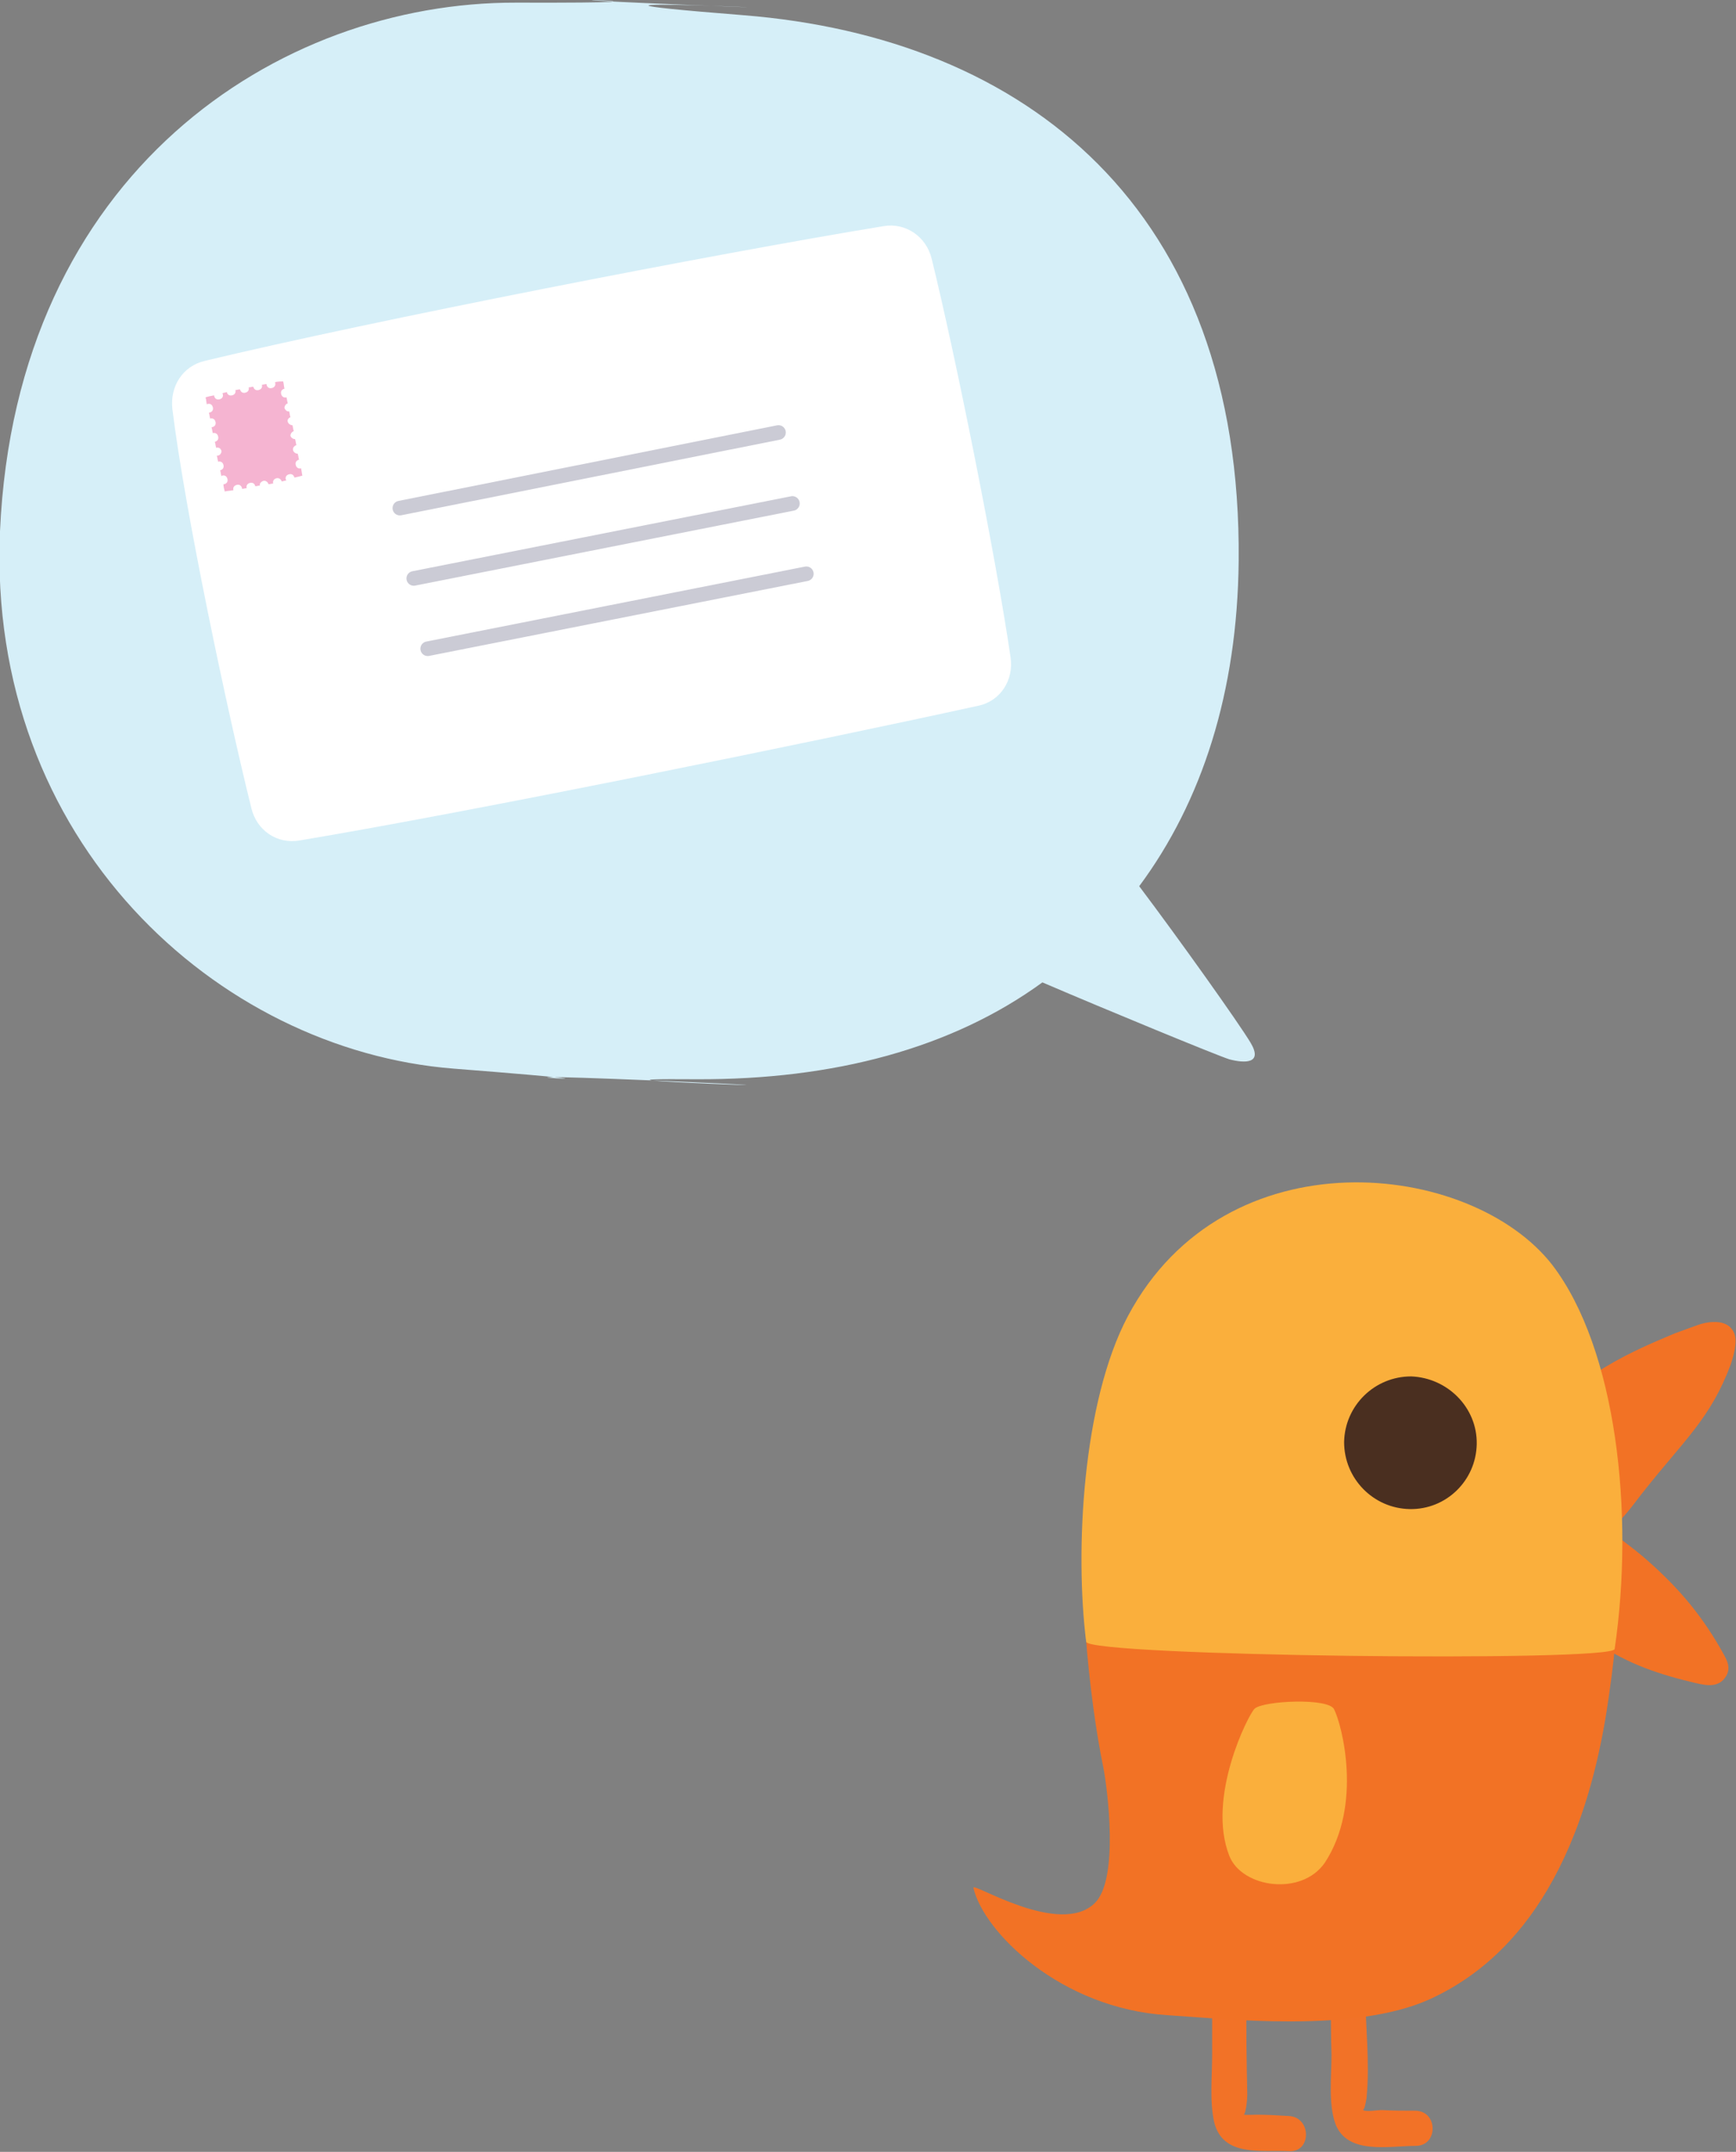
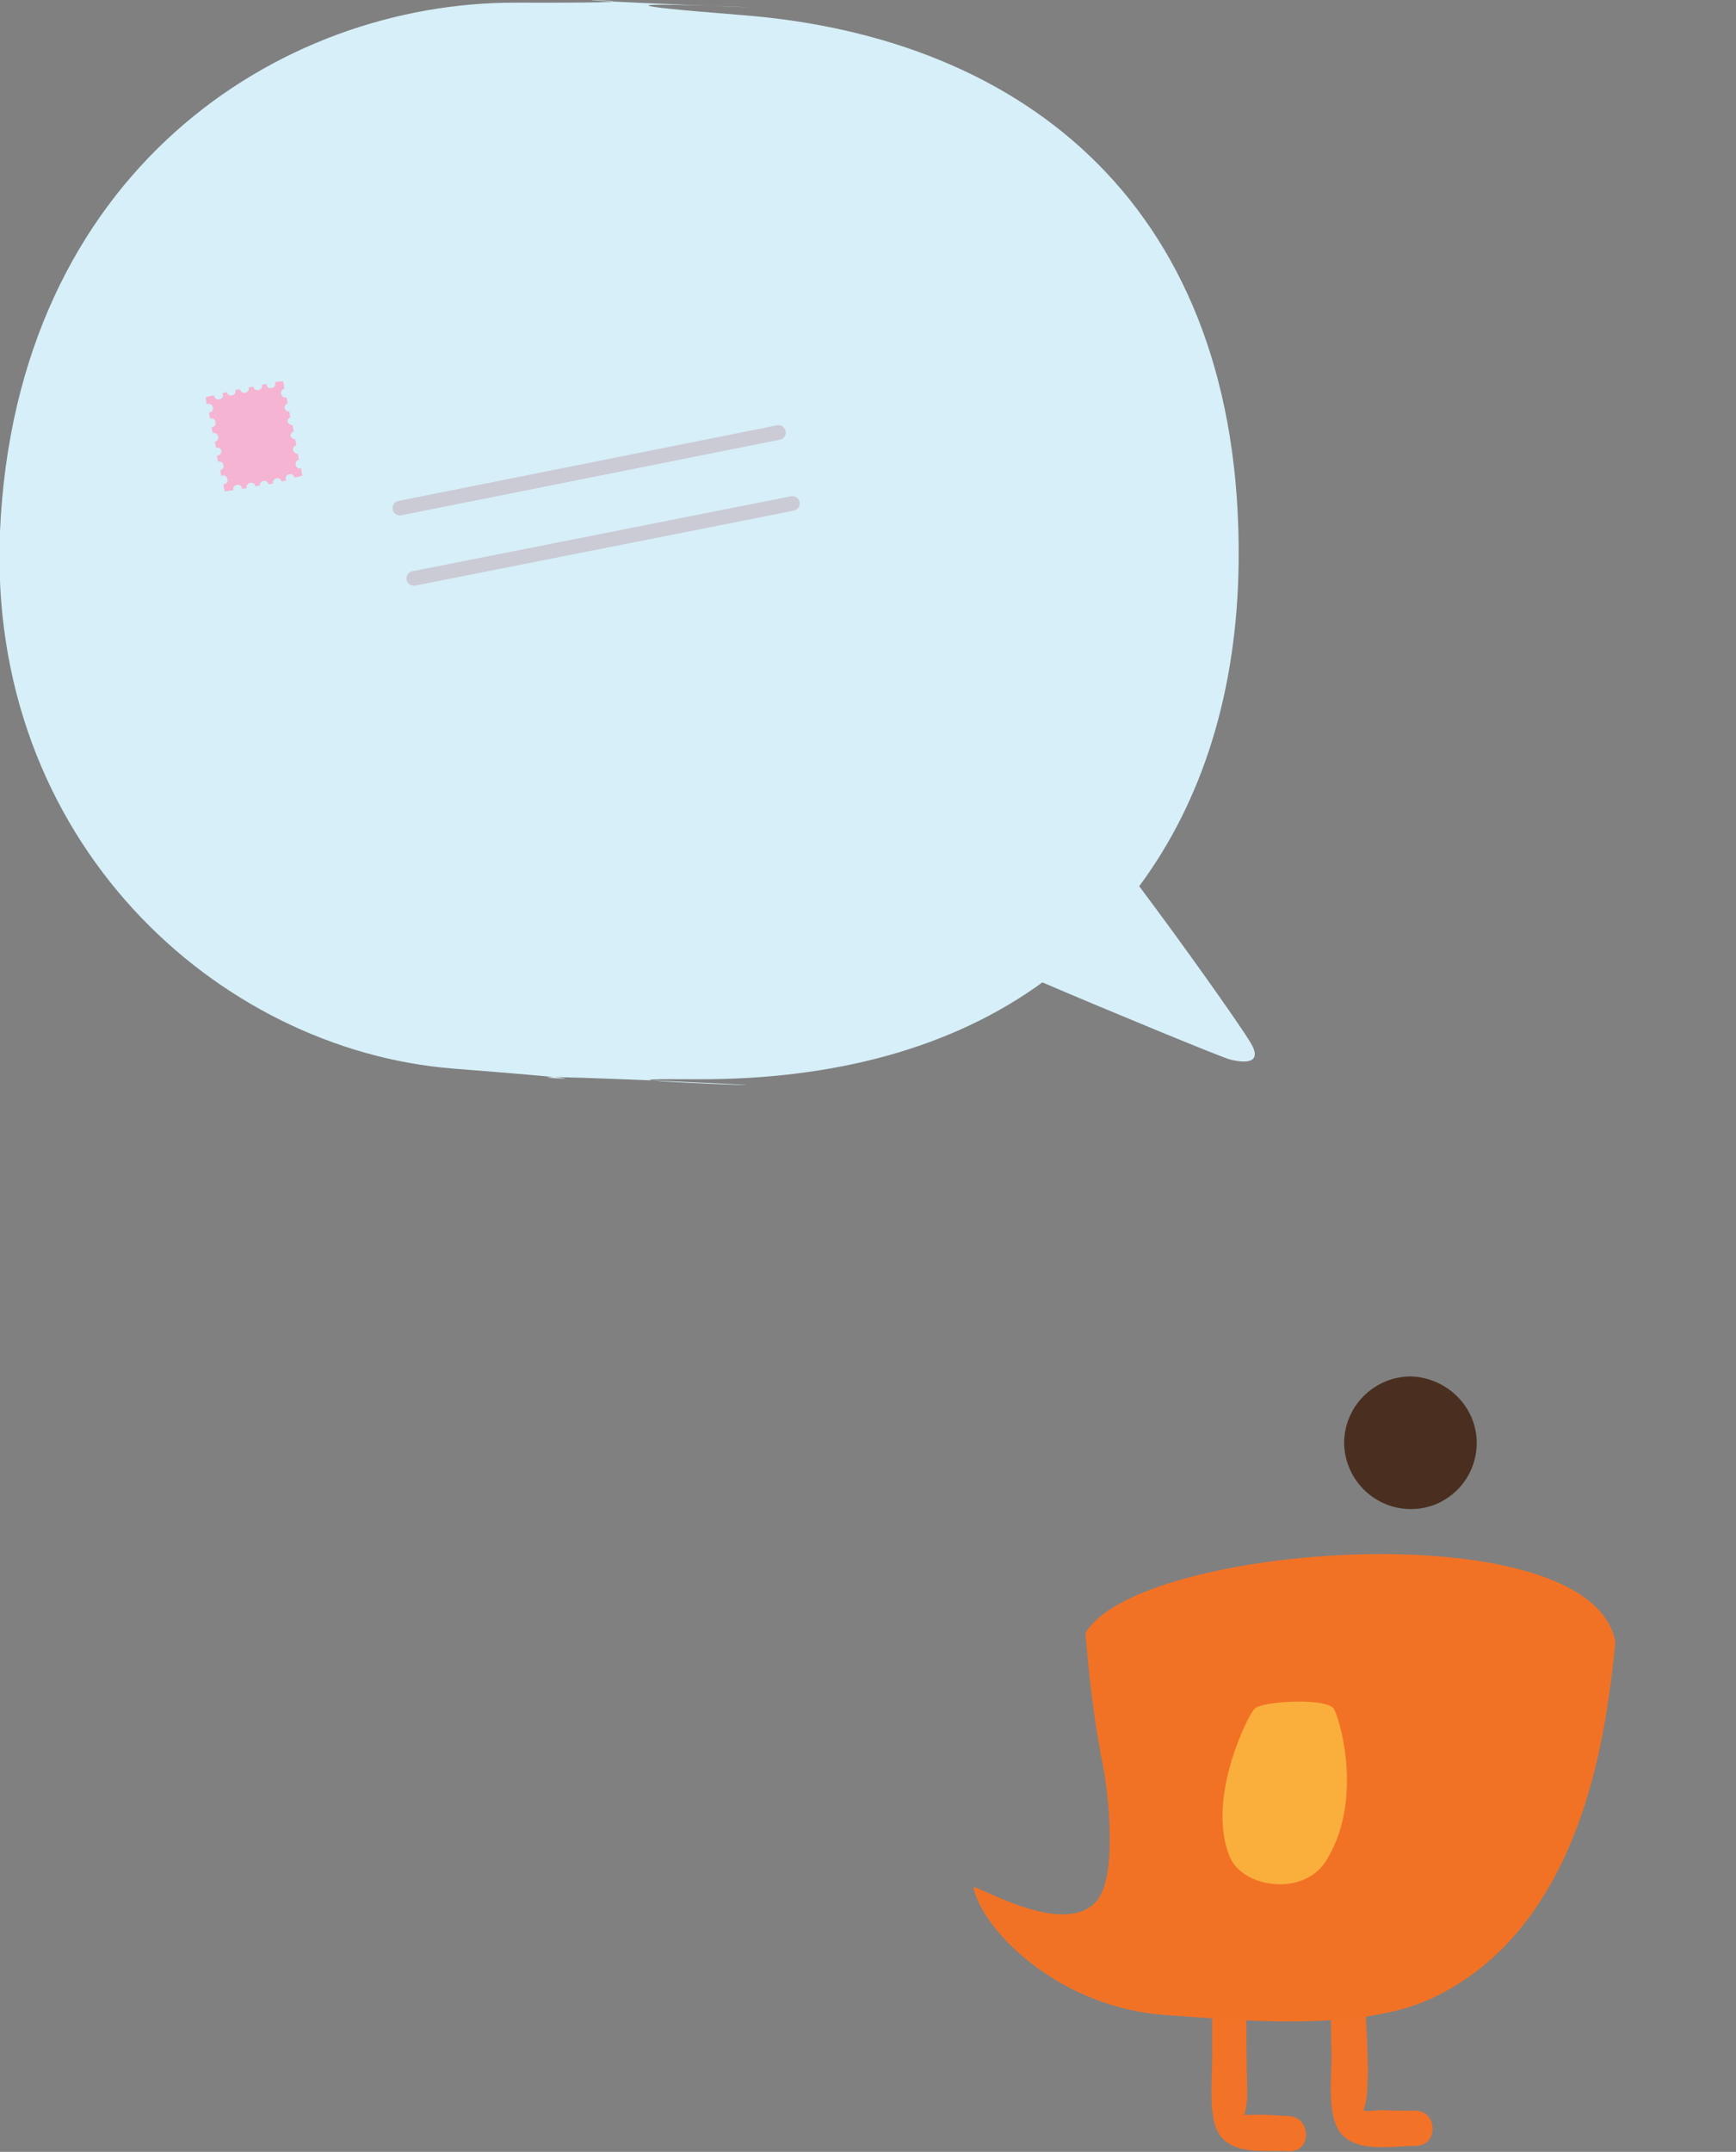
<svg xmlns="http://www.w3.org/2000/svg" version="1.1" id="Layer_1" x="0px" y="0px" width="261.8px" height="324.4px" viewBox="0 0 261.8 324.4" style="enable-background:new 0 0 261.8 324.4;" xml:space="preserve">
  <rect x="0" y="0" width="261.8" height="324.4" fill="#808080" stroke="none" />
  <style type="text/css">
	.st0{fill:#D6EFF8;}
	.st1{fill:#FFFFFF;}
	.st2{fill:none;stroke:#CBCBD5;stroke-width:2.203;stroke-linecap:round;stroke-linejoin:round;stroke-miterlimit:10;}
	.st3{fill:#F5B4D1;}
	.st4{fill-rule:evenodd;clip-rule:evenodd;fill:#F27225;}
	.st5{fill:#F27227;}
	.st6{fill-rule:evenodd;clip-rule:evenodd;fill:#FAAF3C;}
	.st7{fill-rule:evenodd;clip-rule:evenodd;fill:#4A2F20;}
</style>
  <g id="XMLID_50_">
    <g id="XMLID_34_">
      <path id="XMLID_41_" class="st0" d="M77.8,0.4c35.2,0.1-8.5-1.1,25,0.3c33.5,1.4-32.4-1.7,9.4,1.6c42.4,3.4,75.1,29,74.6,82.3    c-0.2,19.7-5.5,36.2-15,49c6.1,8.1,15,20.6,16.8,23.6c1.9,3.2-0.9,3.1-3.2,2.5c-1.9-0.6-18.4-7.4-28.2-11.6    c-13.6,9.9-31.4,14.7-52.2,14.6c-26.3-0.2,32.7,1.9-6.1,0.2c-38.8-1.6,9,1.3-30.5-1.8c-35.6-2.8-70.4-34.3-68.4-81    C2.4,26,42,0.3,77.8,0.4z" />
      <g id="Envelope_Front_3_">
-         <path id="XMLID_23_" class="st1" d="M45.2,126.7c25.7-4.3,76.3-14.6,102.3-20.3c3.4-0.7,5.4-3.9,4.9-7.3     c-2.2-15.1-8.3-45.5-11.9-60.1c-0.8-3.3-3.9-5.5-7.3-4.9c-25.6,4.2-76.9,14.2-102.3,20.3c-3.4,0.8-5.3,3.9-4.9,7.3     c1.9,15.4,8.2,45.2,11.9,60.1C38.7,125.2,41.8,127.3,45.2,126.7z" />
        <g id="XMLID_19_">
          <line id="XMLID_22_" class="st2" x1="117.4" y1="65.2" x2="60.3" y2="76.6" />
          <line id="XMLID_21_" class="st2" x1="119.5" y1="75.9" x2="62.4" y2="87.2" />
-           <line id="XMLID_20_" class="st2" x1="121.6" y1="86.5" x2="64.5" y2="97.8" />
        </g>
        <path id="XMLID_16_" class="st3" d="M33.4,68c-0.1-0.4-0.4-0.6-0.8-0.5c0,0,0,0,0,0c-0.1-0.3-0.1-0.6-0.2-0.9c0,0,0,0,0,0     c0.4-0.1,0.6-0.4,0.5-0.8c-0.1-0.4-0.4-0.6-0.8-0.5c-0.1-0.3-0.1-0.6-0.2-0.9c0,0,0,0,0.1,0c0.4-0.1,0.6-0.4,0.5-0.8     c-0.1-0.4-0.4-0.6-0.8-0.5c0,0,0,0,0,0c-0.1-0.3-0.1-0.6-0.2-0.9c0,0,0.1,0,0.1,0c0.4-0.1,0.6-0.4,0.5-0.8s-0.4-0.6-0.8-0.5     c0,0-0.1,0-0.1,0.1c-0.1-0.4-0.1-0.8-0.2-1.1c0.3-0.1,0.7-0.2,1.3-0.3c0,0,0,0,0,0.1c0.1,0.4,0.4,0.6,0.8,0.5     c0.4-0.1,0.6-0.4,0.5-0.8c0,0,0-0.1-0.1-0.1c0.2-0.1,0.5-0.1,0.7-0.2c0.1,0.4,0.4,0.6,0.8,0.5c0.4-0.1,0.6-0.4,0.5-0.8l0,0     c0.2,0,0.4-0.1,0.7-0.1c0.1,0.4,0.4,0.6,0.8,0.5c0.4-0.1,0.6-0.4,0.5-0.8c0.2,0,0.5-0.1,0.7-0.1l0,0c0.1,0.4,0.4,0.6,0.8,0.5     c0.4-0.1,0.6-0.4,0.5-0.8l0,0c0.2,0,0.5-0.1,0.7-0.1c0,0,0,0.1,0,0.1c0.1,0.4,0.4,0.6,0.8,0.5c0.4-0.1,0.6-0.4,0.5-0.8     c0,0,0,0,0-0.1c0.5-0.1,0.9-0.1,1.2-0.1c0.1,0.3,0.1,0.7,0.2,1.1c-0.4,0.1-0.6,0.4-0.5,0.8c0.1,0.4,0.4,0.6,0.8,0.5c0,0,0,0,0,0     c0.1,0.3,0.1,0.6,0.2,0.9c-0.3,0.1-0.5,0.4-0.5,0.7c0.1,0.3,0.4,0.6,0.7,0.5c0.1,0.3,0.1,0.6,0.2,0.9c-0.3,0.1-0.5,0.4-0.4,0.7     c0.1,0.3,0.4,0.5,0.7,0.5c0.1,0.3,0.1,0.6,0.2,0.9c-0.3,0.1-0.5,0.4-0.5,0.7c0.1,0.3,0.4,0.5,0.7,0.5c0.1,0.3,0.1,0.6,0.2,0.9     c-0.3,0.1-0.6,0.4-0.5,0.8c0.1,0.3,0.4,0.5,0.7,0.5c0.1,0.3,0.1,0.6,0.2,0.9c0,0,0,0,0,0c-0.4,0.1-0.6,0.4-0.5,0.8     c0.1,0.4,0.4,0.6,0.8,0.5c0.1,0.4,0.1,0.7,0.2,1.1c-0.3,0.1-0.7,0.2-1.2,0.3c0,0,0,0,0,0c-0.1-0.4-0.4-0.6-0.8-0.5     c-0.4,0.1-0.6,0.4-0.5,0.8c0,0,0,0,0.1,0.1c-0.2,0.1-0.5,0.1-0.7,0.2c-0.1-0.3-0.4-0.6-0.8-0.5c-0.4,0.1-0.6,0.4-0.5,0.8     c-0.2,0-0.5,0.1-0.7,0.1c-0.1-0.3-0.4-0.6-0.8-0.5c-0.3,0.1-0.6,0.4-0.5,0.7c-0.2,0-0.5,0.1-0.7,0.1c-0.1-0.4-0.4-0.6-0.8-0.5     c-0.4,0.1-0.6,0.4-0.5,0.8c-0.2,0-0.5,0.1-0.7,0.1c0,0,0-0.1,0-0.1c-0.1-0.4-0.4-0.6-0.8-0.5c-0.4,0.1-0.6,0.4-0.5,0.8     c0,0,0,0,0,0c-0.5,0.1-1,0.1-1.3,0.2c-0.1-0.4-0.2-0.7-0.2-1.1c0,0,0.1,0,0.1,0c0.4-0.1,0.6-0.4,0.5-0.8     c-0.1-0.4-0.4-0.6-0.8-0.5c0,0-0.1,0.1-0.1,0.1c-0.1-0.3-0.1-0.6-0.2-0.9c0,0,0,0,0,0c0.4-0.1,0.6-0.4,0.5-0.8     c-0.1-0.4-0.4-0.6-0.8-0.5c0,0,0,0,0,0c-0.1-0.3-0.1-0.6-0.2-0.9C33.2,68.7,33.4,68.3,33.4,68z" />
      </g>
    </g>
    <g id="orange_bird_2_1_">
-       <path id="beak_open_3_" class="st4" d="M243.9,229.5c-1.4-3.5-1.1-8.5-1.6-11.8c-0.5-3.3-1.4-7.1-2-10.5c4.3-2.8,8-4.4,12.3-6.2    c1.1-0.4,2.2-0.8,3.3-1.2c0.8-0.3,1.7-0.5,2.5-0.5c2.3-0.1,3.6,1.3,3.3,3.5c-0.1,1-0.4,2-0.7,2.9c-3,8.1-7.1,11.5-13.1,19.1    C247.3,225.5,244.9,228.9,243.9,229.5z M255.6,253.7c1.7,0.4,3.6,0.8,4.7-1c0.9-1.5-0.1-2.8-0.8-4.1c-3.2-5.6-6.9-9.8-11.8-14    c-1.3-1.1-3.1-2.4-4.7-3.7c-0.6,5.7-2.7,11.1-2.1,16.8C245.5,250.9,250.5,252.5,255.6,253.7z" />
      <g id="leg_22_">
        <g id="XMLID_18_">
          <path id="XMLID_27_" class="st5" d="M182.8,300.8c0,3,0,6,0,9c0,3.2-0.4,6.9,0.3,10.1c1.3,5.3,7,4.2,11.3,4.4      c3.4,0.2,3.4-5.1,0-5.3c-1.6-0.1-3.3-0.2-4.9-0.2c-0.3,0-2.1,0.1-2.3-0.1c0.7,1,0.9-2.5,0.9-2.9c-0.1-5-0.2-10-0.1-15.1      C188.1,297.5,182.8,297.4,182.8,300.8L182.8,300.8z" />
        </g>
      </g>
      <g id="leg_26_">
        <g id="XMLID_11_">
          <path id="XMLID_15_" class="st5" d="M200.7,300.2c0,3.2,0,6.4,0.1,9.6c0,3.2-0.5,7.4,0.6,10.4c1.8,4.7,8.1,3.3,12.1,3.3      c3.4,0,3.4-5.2,0-5.3c-1.7,0-3.4,0-5.1-0.1c-0.7,0-2.3,0.3-2.9,0c-0.9-0.5,0.3,0.8,0.1-0.3c0.1,0.8,0.6-2,0.5-1.7      c0.5-5.2-0.2-10.7-0.2-15.9C206,296.8,200.7,296.8,200.7,300.2L200.7,300.2z" />
        </g>
      </g>
      <path id="body_4_" class="st4" d="M146.8,284.6c-0.3-1,13,7.5,18.3,2.3c3.7-3.6,1.9-17.3,1.3-20.4c-1.1-5.3-2.1-12.5-2.7-20.3    c7.7-13.5,76.2-18.6,79.9,1.3c-0.3,3.6-0.8,7.1-1.3,10.4c-4.6,29-17.5,39.3-26.7,43.5c-11.5,5.2-31.3,2.9-39.5,2.4    C159.9,302.8,148.3,291.2,146.8,284.6z" />
      <path id="wing_down_4_" class="st6" d="M201.2,257.7c-0.8-1.8-10.8-1.3-12-0.1c-0.9,0.8-7.3,13.4-3.8,22.2    c1.9,4.8,10.9,6.1,14.4,1C205.5,272.1,202.4,260.1,201.2,257.7z" />
-       <path id="head_6_" class="st6" d="M170.1,198.4c-6.9,13-8,35.5-6.3,49.1c0.3,2.2,79.4,3.1,79.7,1.1c3-20.4,0.3-45.2-9.4-57.9    C221.8,174.9,184.8,170.8,170.1,198.4z" />
      <path id="eye_17_" class="st7" d="M222.7,217.7c-0.1,5.5-4.6,9.9-10.1,9.8c-5.5-0.1-9.9-4.6-9.9-10.1c0.1-5.5,4.6-9.9,10.1-9.9    C218.3,207.7,222.8,212.2,222.7,217.7z" />
    </g>
  </g>
</svg>